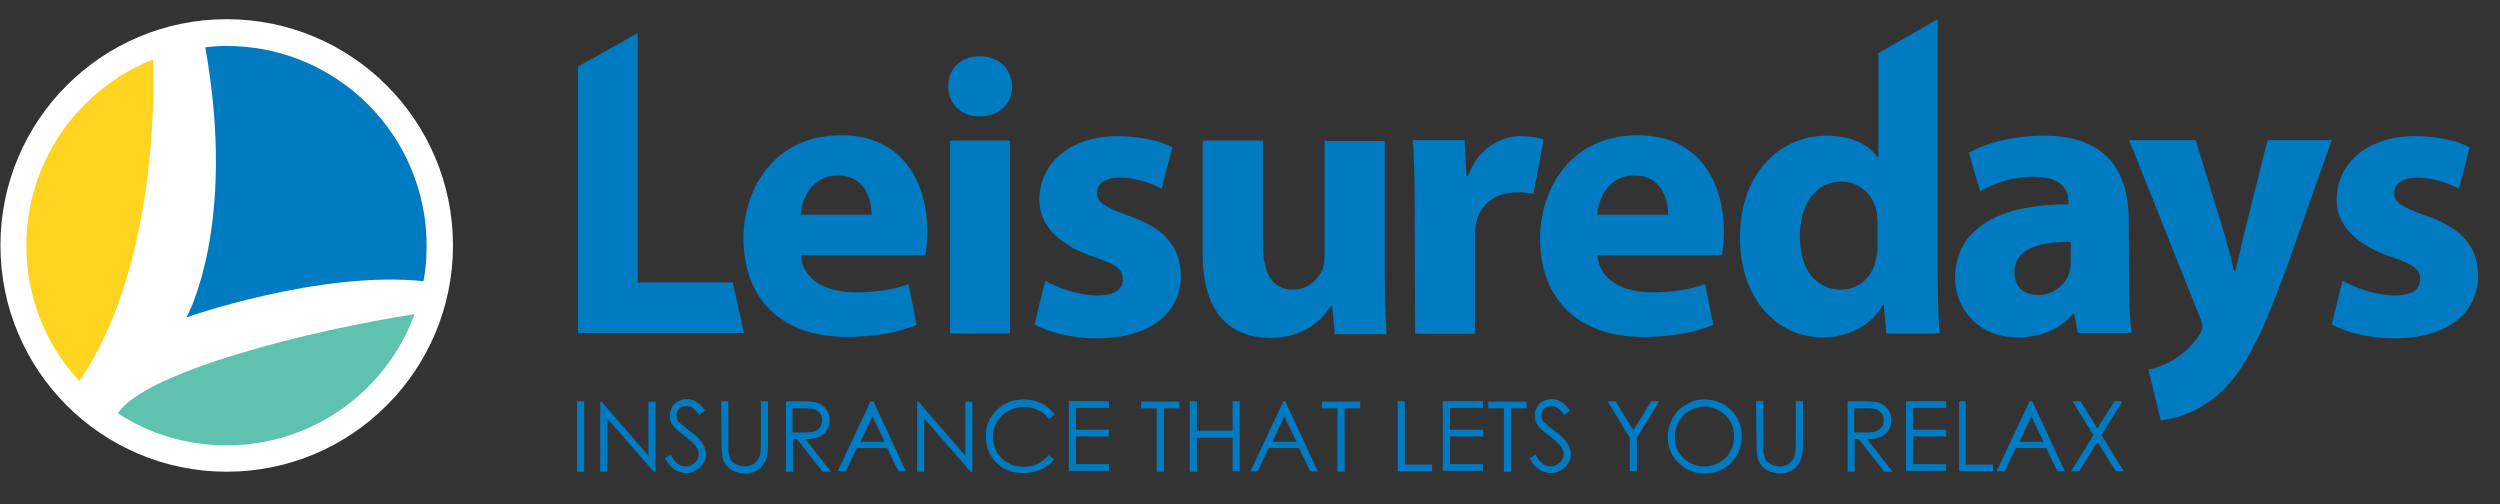
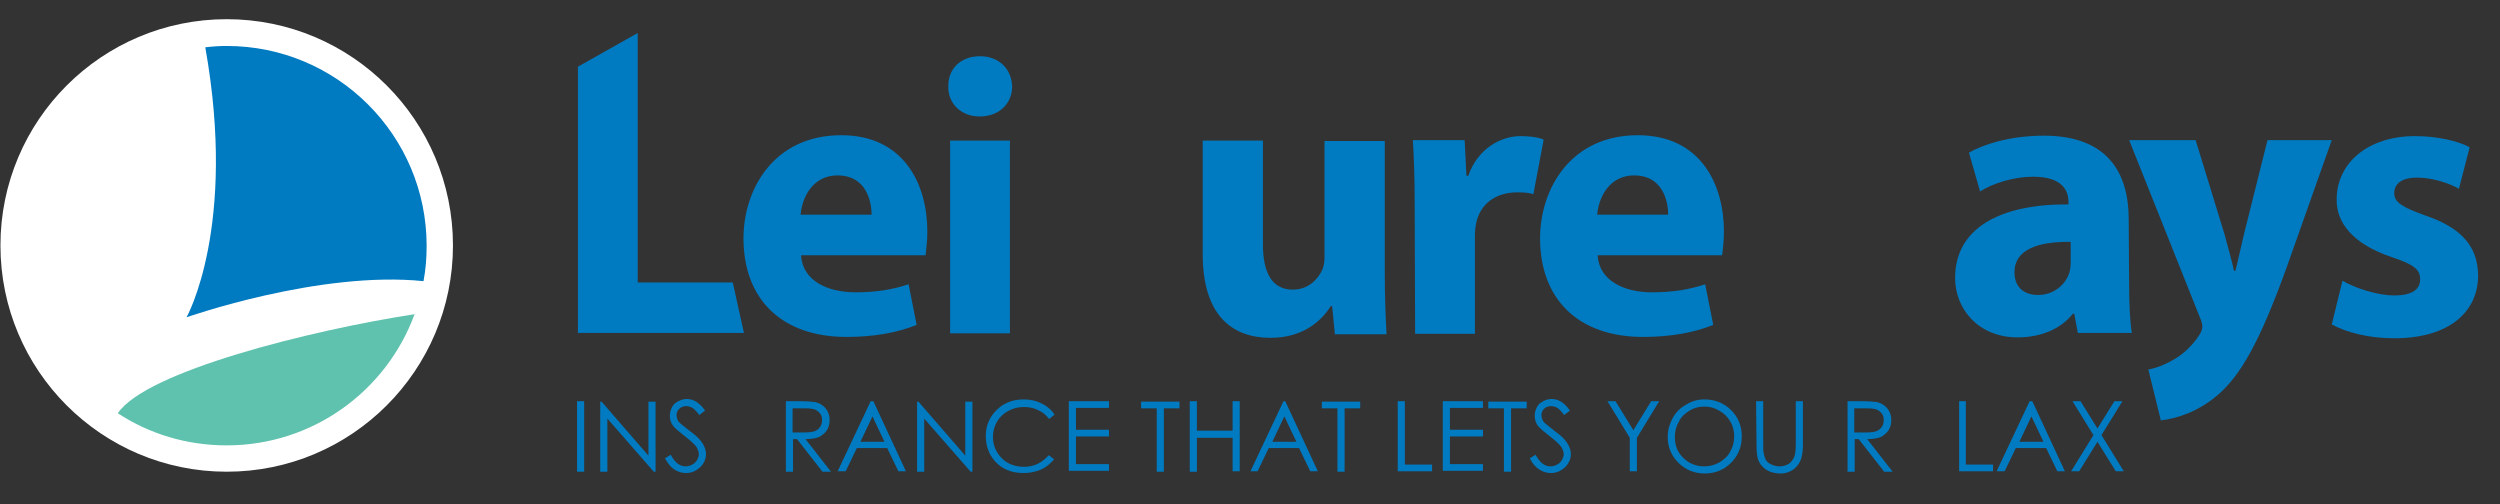
<svg xmlns="http://www.w3.org/2000/svg" version="1.1" id="Layer_1" x="0px" y="0px" width="560.2px" height="113px" viewBox="-4.2 366.9 560.2 113" enable-background="new -4.2 366.9 560.2 113" xml:space="preserve">
  <rect x="-4.2" y="366.9" width="560.2" height="113" fill="#333333" stroke="none" />
  <g>
    <g>
      <path fill="#007AC1" d="M125.2,381.9l13.5-7.6v55.9H160l2.5,11.3h-37.2V381.9z" />
      <path fill="#007AC1" d="M175.3,424.2c0.4,5.6,5.9,8.2,12.2,8.2c4.6,0,8.3-0.6,11.9-1.8l1.8,9.1c-4.4,1.8-9.8,2.7-15.7,2.7    c-14.7,0-23.1-8.6-23.1-22.1c0-11,6.8-23.1,21.9-23.1c14,0,19.3,10.9,19.3,21.6c0,2.3-0.3,4.3-0.4,5.3H175.3z M191.1,415    c0-3.3-1.4-8.8-7.6-8.8c-5.7,0-8,5.1-8.3,8.8H191.1z" />
      <path fill="#007AC1" d="M222.6,386.3c0,3.7-2.8,6.7-7.3,6.7c-4.2,0-7.1-3-7-6.7c-0.1-3.9,2.7-6.8,7.1-6.8    C219.7,379.5,222.5,382.4,222.6,386.3z M208.7,441.6v-22.1v-21.1h13.4v21.1v22.1L208.7,441.6L208.7,441.6z" />
-       <path fill="#007AC1" d="M230,429.8c2.5,1.5,7.6,3.3,11.6,3.3c4.1,0,5.8-1.4,5.8-3.6c0-2.2-1.3-3.3-6.4-5    c-8.9-3-12.4-7.9-12.3-12.9c0-8.1,6.9-14.2,17.6-14.2c5,0,9.6,1.1,12.2,2.5l-2.4,9.3c-1.9-1.1-5.7-2.5-9.4-2.5    c-3.3,0-5.1,1.3-5.1,3.5c0,2,1.7,3.1,7,5c8.2,2.8,11.7,7,11.8,13.4c0,8.1-6.4,14.1-18.8,14.1c-5.7,0-10.7-1.3-14-3.1L230,429.8z" />
      <path fill="#007AC1" d="M294.9,441.6l-0.6-6.1H294c-1.9,3-5.9,7.1-13.5,7.1c-8.7,0-15.2-5.1-15.2-18.8v-25.4h13.5v23.3    c0,6.1,1.9,10.1,6.7,10.1c3.6,0,5.8-2.5,6.7-4.7c0.3-0.8,0.4-1.7,0.4-2.9v-25.7h13.5v29.4c0,5.7,0.2,10.3,0.4,13.9H294.9z" />
      <path fill="#007AC1" d="M312.8,412.5c0-6.4-0.2-10.5-0.4-14.2H324l0.4,8h0.4c2.2-6.3,7.5-8.9,11.7-8.9c1.2,0,3.8,0.1,5.2,0.8    l-2.3,12.2c-1-0.3-2.1-0.4-3.6-0.4c-5,0-8.3,2.7-9.2,6.8c-0.2,0.9-0.3,1.9-0.3,3v21.9h-13.4L312.8,412.5L312.8,412.5z" />
      <path fill="#007AC1" d="M353.8,424.2c0.4,5.6,5.9,8.2,12.2,8.2c4.6,0,8.3-0.6,11.9-1.8l1.8,9.1c-4.4,1.8-9.8,2.7-15.7,2.7    c-14.7,0-23.1-8.6-23.1-22.1c0-11,6.8-23.1,21.9-23.1c14,0,19.3,10.9,19.3,21.6c0,2.3-0.3,4.3-0.4,5.3H353.8z M369.6,415    c0-3.3-1.4-8.8-7.6-8.8c-5.7,0-8,5.1-8.3,8.8H369.6z" />
-       <path fill="#007AC1" d="M430,371.2v57.5c0,4.9,0.2,10,0.4,12.9h-11.9l-0.6-6.4h-0.2c-2.7,4.9-8,7.3-13.5,7.3    c-10.3,0-18.5-8.8-18.5-22.2c-0.1-14.6,9-23,19.4-23c5.3,0,9.5,1.9,11.4,4.9h0.2v-23.4L430,371.2z M416.5,416.6    c0-0.7-0.1-1.7-0.2-2.4c-0.8-3.6-3.7-6.6-7.9-6.6c-6.1,0-9.3,5.5-9.3,12.3c0,7.3,3.6,11.9,9.2,11.9c3.9,0,7-2.7,7.8-6.5    c0.3-1,0.4-1.9,0.4-3.1V416.6z" />
      <path fill="#007AC1" d="M472.9,431c0,4.2,0.2,8.1,0.6,10.5h-12.1l-0.8-4.3h-0.3c-2.8,3.5-7.3,5.3-12.4,5.3c-8.8,0-14-6.4-14-13.3    c0-11.2,10.1-16.6,25.4-16.5v-0.6c0-2.3-1.2-5.6-7.9-5.6c-4.4,0-9.1,1.5-11.9,3.3l-2.5-8.7c3-1.7,8.9-3.8,16.8-3.8    c14.4,0,19,8.5,19,18.7L472.9,431L472.9,431z M459.8,421.1c-7.1-0.1-12.6,1.6-12.6,6.8c0,3.5,2.3,5.1,5.3,5.1c3.4,0,6.1-2.2,7-5    c0.2-0.7,0.3-1.5,0.3-2.3L459.8,421.1L459.8,421.1z" />
      <path fill="#007AC1" d="M487.8,398.3l6.5,21.2c0.7,2.6,1.6,5.8,2.1,8.1h0.3c0.6-2.3,1.3-5.6,1.9-8.1l5.3-21.2h14.4l-10.1,28.5    c-6.2,17.2-10.4,24.1-15.2,28.4c-4.7,4.1-9.6,5.5-13,5.9l-2.8-11.4c1.7-0.3,3.8-1.1,5.8-2.3c2-1.1,4.2-3.2,5.6-5.4    c0.4-0.6,0.7-1.3,0.7-1.9c0-0.4-0.1-1.1-0.6-2.2l-15.8-39.6C472.8,398.3,487.8,398.3,487.8,398.3z" />
      <path fill="#007AC1" d="M520.7,429.8c2.5,1.5,7.6,3.3,11.6,3.3c4.1,0,5.8-1.4,5.8-3.6c0-2.2-1.3-3.3-6.4-5    c-8.9-3-12.4-7.9-12.3-12.9c0-8.1,6.9-14.2,17.6-14.2c5,0,9.6,1.1,12.2,2.5l-2.4,9.3c-1.9-1.1-5.7-2.5-9.4-2.5    c-3.3,0-5.1,1.3-5.1,3.5c0,2,1.7,3.1,7,5c8.2,2.8,11.7,7,11.8,13.4c0,8.1-6.4,14.1-18.8,14.1c-5.7,0-10.7-1.3-14-3.1L520.7,429.8z    " />
    </g>
    <g>
      <path fill="#007AC1" d="M125.1,456.8h1.6v7.3v8.5h-1.6v-8.5V456.8z" />
      <path fill="#007AC1" d="M130.3,472.6v-15.7h0.3l10.5,12.1v-12.1h1.6v15.7h-0.4l-10.4-11.9v11.9H130.3z" />
      <path fill="#007AC1" d="M144.8,469.6l1.3-0.8c0.9,1.7,2,2.6,3.3,2.6c0.5,0,1-0.1,1.5-0.4c0.5-0.2,0.8-0.6,1.1-1    c0.2-0.4,0.4-0.9,0.4-1.3c0-0.5-0.2-1-0.5-1.6c-0.5-0.7-1.4-1.5-2.7-2.5c-1.3-1-2.1-1.7-2.5-2.2c-0.6-0.7-0.8-1.5-0.8-2.4    c0-0.7,0.2-1.3,0.5-1.9c0.3-0.6,0.8-1,1.4-1.3c0.6-0.3,1.2-0.5,1.9-0.5c0.7,0,1.4,0.2,2.1,0.6c0.6,0.4,1.3,1,2,2l-1.3,1    c-0.6-0.8-1.1-1.3-1.5-1.6c-0.4-0.2-0.9-0.4-1.4-0.4c-0.6,0-1.2,0.2-1.6,0.6c-0.4,0.4-0.6,0.9-0.6,1.4c0,0.3,0.1,0.7,0.2,1    s0.4,0.7,0.8,1c0.2,0.2,0.9,0.7,2,1.6c1.4,1,2.3,1.9,2.8,2.7c0.5,0.8,0.8,1.6,0.8,2.4c0,1.1-0.4,2.1-1.3,3    c-0.9,0.8-1.9,1.3-3.2,1.3c-1,0-1.8-0.3-2.6-0.8S145.5,470.8,144.8,469.6z" />
-       <path fill="#007AC1" d="M157.4,456.8h1.6v9.5c0,1.1,0,1.8,0.1,2.1c0.1,0.6,0.3,1.1,0.5,1.6c0.3,0.4,0.7,0.8,1.3,1    c0.6,0.3,1.2,0.4,1.8,0.4c0.5,0,1-0.1,1.5-0.3c0.5-0.2,0.9-0.5,1.2-0.9c0.3-0.4,0.6-0.9,0.7-1.4c0.1-0.4,0.2-1.2,0.2-2.5v-9.5h1.6    v9.5c0,1.4-0.1,2.5-0.4,3.4c-0.3,0.9-0.8,1.6-1.6,2.3c-0.8,0.6-1.8,1-3,1c-1.3,0-2.4-0.3-3.3-0.9c-0.9-0.6-1.5-1.4-1.8-2.4    c-0.2-0.6-0.3-1.7-0.3-3.3L157.4,456.8L157.4,456.8z" />
      <path fill="#007AC1" d="M171.8,456.8h3.1c1.7,0,2.9,0.1,3.6,0.2c0.9,0.2,1.7,0.7,2.3,1.4c0.6,0.7,0.9,1.6,0.9,2.6    c0,0.9-0.2,1.6-0.6,2.3c-0.4,0.6-1,1.1-1.7,1.5c-0.7,0.3-1.8,0.5-3.1,0.5l5.7,7.3h-1.9l-5.7-7.3h-0.9v7.3h-1.6V456.8z     M173.4,458.4v5.4l2.7,0c1.1,0,1.8-0.1,2.3-0.3c0.5-0.2,0.9-0.5,1.2-1c0.3-0.4,0.4-0.9,0.4-1.5c0-0.5-0.1-1-0.4-1.4    c-0.3-0.4-0.7-0.7-1.1-0.9c-0.5-0.2-1.2-0.3-2.3-0.3H173.4z" />
      <path fill="#007AC1" d="M191.5,456.8l7.3,15.7h-1.7l-2.5-5.2h-6.8l-2.5,5.2h-1.8l7.4-15.7H191.5z M191.3,460.2l-2.7,5.7h5.4    L191.3,460.2z" />
      <path fill="#007AC1" d="M201.3,472.6v-15.7h0.3l10.5,12.1v-12.1h1.6v15.7h-0.4l-10.4-11.9v11.9H201.3z" />
      <path fill="#007AC1" d="M232.1,459.8l-1.2,1c-0.7-0.9-1.5-1.6-2.5-2c-1-0.5-2-0.7-3.2-0.7c-1.3,0-2.4,0.3-3.5,0.9    c-1.1,0.6-1.9,1.4-2.5,2.4c-0.6,1-0.9,2.2-0.9,3.4c0,1.9,0.7,3.5,2,4.8c1.3,1.3,3,1.9,5,1.9c2.2,0,4-0.9,5.5-2.6l1.2,0.9    c-0.8,1-1.8,1.8-2.9,2.3c-1.2,0.5-2.5,0.8-3.9,0.8c-2.8,0-4.9-0.9-6.5-2.7c-1.3-1.5-2-3.4-2-5.6c0-2.3,0.8-4.2,2.4-5.8    c1.6-1.6,3.6-2.4,6.1-2.4c1.5,0,2.8,0.3,4,0.9C230.4,457.9,231.4,458.7,232.1,459.8z" />
      <path fill="#007AC1" d="M235.3,456.8h9v1.5h-7.4v4.9h7.4v1.5h-7.4v6.2h7.4v1.5h-9V456.8z" />
      <path fill="#007AC1" d="M251.5,458.4v-1.5h8.6v1.5h-3.5v14.2H255v-14.2H251.5z" />
      <path fill="#007AC1" d="M262.4,456.8h1.6v6.6h8v-6.6h1.6v15.7H272V465h-8v7.6h-1.6V456.8z" />
      <path fill="#007AC1" d="M283.8,456.8l7.3,15.7h-1.7l-2.5-5.2h-6.8l-2.5,5.2H276l7.4-15.7H283.8z M283.6,460.2l-2.7,5.7h5.4    L283.6,460.2z" />
      <path fill="#007AC1" d="M292,458.4v-1.5h8.6v1.5h-3.5v14.2h-1.6v-14.2H292z" />
      <path fill="#007AC1" d="M309,456.8h1.6v14.2h6.1v1.5H309V456.8z" />
      <path fill="#007AC1" d="M319.1,456.8h9v1.5h-7.4v4.9h7.4v1.5h-7.4v6.2h7.4v1.5h-9V456.8z" />
      <path fill="#007AC1" d="M329.3,458.4v-1.5h8.6v1.5h-3.5v14.2h-1.6v-14.2H329.3z" />
      <path fill="#007AC1" d="M338.6,469.6l1.3-0.8c0.9,1.7,2,2.6,3.3,2.6c0.5,0,1-0.1,1.5-0.4c0.5-0.2,0.8-0.6,1.1-1    c0.2-0.4,0.4-0.9,0.4-1.3c0-0.5-0.2-1-0.5-1.6c-0.5-0.7-1.4-1.5-2.7-2.5c-1.3-1-2.1-1.7-2.5-2.2c-0.6-0.7-0.8-1.5-0.8-2.4    c0-0.7,0.2-1.3,0.5-1.9c0.3-0.6,0.8-1,1.4-1.3c0.6-0.3,1.2-0.5,1.9-0.5c0.7,0,1.4,0.2,2.1,0.6c0.6,0.4,1.3,1,2,2l-1.3,1    c-0.6-0.8-1.1-1.3-1.5-1.6c-0.4-0.2-0.9-0.4-1.4-0.4c-0.6,0-1.2,0.2-1.6,0.6c-0.4,0.4-0.6,0.9-0.6,1.4c0,0.3,0.1,0.7,0.2,1    c0.1,0.3,0.4,0.7,0.8,1c0.2,0.2,0.9,0.7,2,1.6c1.4,1,2.3,1.9,2.8,2.7c0.5,0.8,0.8,1.6,0.8,2.4c0,1.1-0.4,2.1-1.3,3    c-0.9,0.8-1.9,1.3-3.2,1.3c-1,0-1.8-0.3-2.6-0.8S339.2,470.8,338.6,469.6z" />
      <path fill="#007AC1" d="M356,456.8h1.8l4,6.5l4-6.5h1.8l-5,8.2v7.5H361v-7.5L356,456.8z" />
      <path fill="#007AC1" d="M377.7,456.4c2.4,0,4.4,0.8,6,2.4c1.6,1.6,2.4,3.5,2.4,5.9c0,2.3-0.8,4.3-2.4,5.9    c-1.6,1.6-3.6,2.4-5.9,2.4c-2.3,0-4.3-0.8-5.9-2.4c-1.6-1.6-2.4-3.5-2.4-5.8c0-1.5,0.4-2.9,1.1-4.2c0.7-1.3,1.7-2.3,3-3    C374.8,456.8,376.2,456.4,377.7,456.4z M377.7,458c-1.2,0-2.3,0.3-3.3,0.9c-1,0.6-1.9,1.4-2.4,2.5c-0.6,1-0.9,2.2-0.9,3.4    c0,1.9,0.6,3.5,1.9,4.7c1.3,1.3,2.9,1.9,4.7,1.9c1.2,0,2.4-0.3,3.4-0.9c1-0.6,1.9-1.4,2.4-2.4c0.6-1,0.9-2.2,0.9-3.4    c0-1.3-0.3-2.4-0.9-3.4c-0.6-1-1.4-1.8-2.5-2.4C380,458.3,378.9,458,377.7,458z" />
      <path fill="#007AC1" d="M389.3,456.8h1.6v9.5c0,1.1,0,1.8,0.1,2.1c0.1,0.6,0.3,1.1,0.5,1.6c0.3,0.4,0.7,0.8,1.3,1    c0.6,0.3,1.2,0.4,1.8,0.4c0.5,0,1-0.1,1.5-0.3c0.5-0.2,0.9-0.5,1.2-0.9c0.3-0.4,0.6-0.9,0.7-1.4c0.1-0.4,0.2-1.2,0.2-2.5v-9.5h1.6    v9.5c0,1.4-0.1,2.5-0.4,3.4c-0.3,0.9-0.8,1.6-1.6,2.3c-0.8,0.6-1.8,1-3,1c-1.3,0-2.4-0.3-3.3-0.9s-1.5-1.4-1.8-2.4    c-0.2-0.6-0.3-1.7-0.3-3.3L389.3,456.8L389.3,456.8z" />
      <path fill="#007AC1" d="M409.7,456.8h3.1c1.7,0,2.9,0.1,3.6,0.2c0.9,0.2,1.7,0.7,2.3,1.4c0.6,0.7,0.9,1.6,0.9,2.6    c0,0.9-0.2,1.6-0.6,2.3c-0.4,0.6-1,1.1-1.7,1.5c-0.7,0.3-1.8,0.5-3.1,0.5l5.7,7.3h-1.9l-5.7-7.3h-0.9v7.3h-1.6V456.8z     M411.3,458.4v5.4l2.7,0c1.1,0,1.8-0.1,2.3-0.3c0.5-0.2,0.9-0.5,1.2-1c0.3-0.4,0.4-0.9,0.4-1.5c0-0.5-0.1-1-0.4-1.4    c-0.3-0.4-0.7-0.7-1.1-0.9c-0.5-0.2-1.2-0.3-2.3-0.3H411.3z" />
-       <path fill="#007AC1" d="M422.9,456.8h9v1.5h-7.4v4.9h7.4v1.5h-7.4v6.2h7.4v1.5h-9L422.9,456.8L422.9,456.8z" />
      <path fill="#007AC1" d="M434.7,456.8h1.6v14.2h6.1v1.5h-7.6V456.8z" />
      <path fill="#007AC1" d="M451.2,456.8l7.3,15.7h-1.7l-2.5-5.2h-6.8l-2.5,5.2h-1.8l7.4-15.7H451.2z M451,460.2l-2.7,5.7h5.4    L451,460.2z" />
      <path fill="#007AC1" d="M460.2,456.8h1.8l3.8,6.1l3.8-6.1h1.8l-4.7,7.6l5,8.1h-1.8l-4.1-6.6l-4.1,6.6h-1.8l5-8.1L460.2,456.8z" />
    </g>
    <g>
      <circle fill="#FFFFFF" cx="46.6" cy="421.9" r="50.7" />
      <g>
        <g>
          <path fill="#007AC1" d="M37.6,438c0,0,29.8-10.5,53.1-8.1c0.5-2.6,0.7-5.2,0.7-7.9c0-24.8-20.1-44.8-44.8-44.8      c-1.6,0-3.2,0.1-4.8,0.3C49,417.8,37.6,438,37.6,438z" />
          <path fill="#5FC2AE" d="M46.6,466.7c19.3,0,35.8-12.2,42.1-29.4c-23.3,3.6-60.2,12.8-66.5,22.2      C29.2,464.1,37.6,466.7,46.6,466.7z" />
-           <path fill="#FFD420" d="M30.1,380.2C13.5,386.8,1.7,403,1.7,421.9c0,11.8,4.5,22.5,11.9,30.4C27.8,431.5,30.7,400,30.1,380.2z" />
        </g>
      </g>
    </g>
  </g>
</svg>